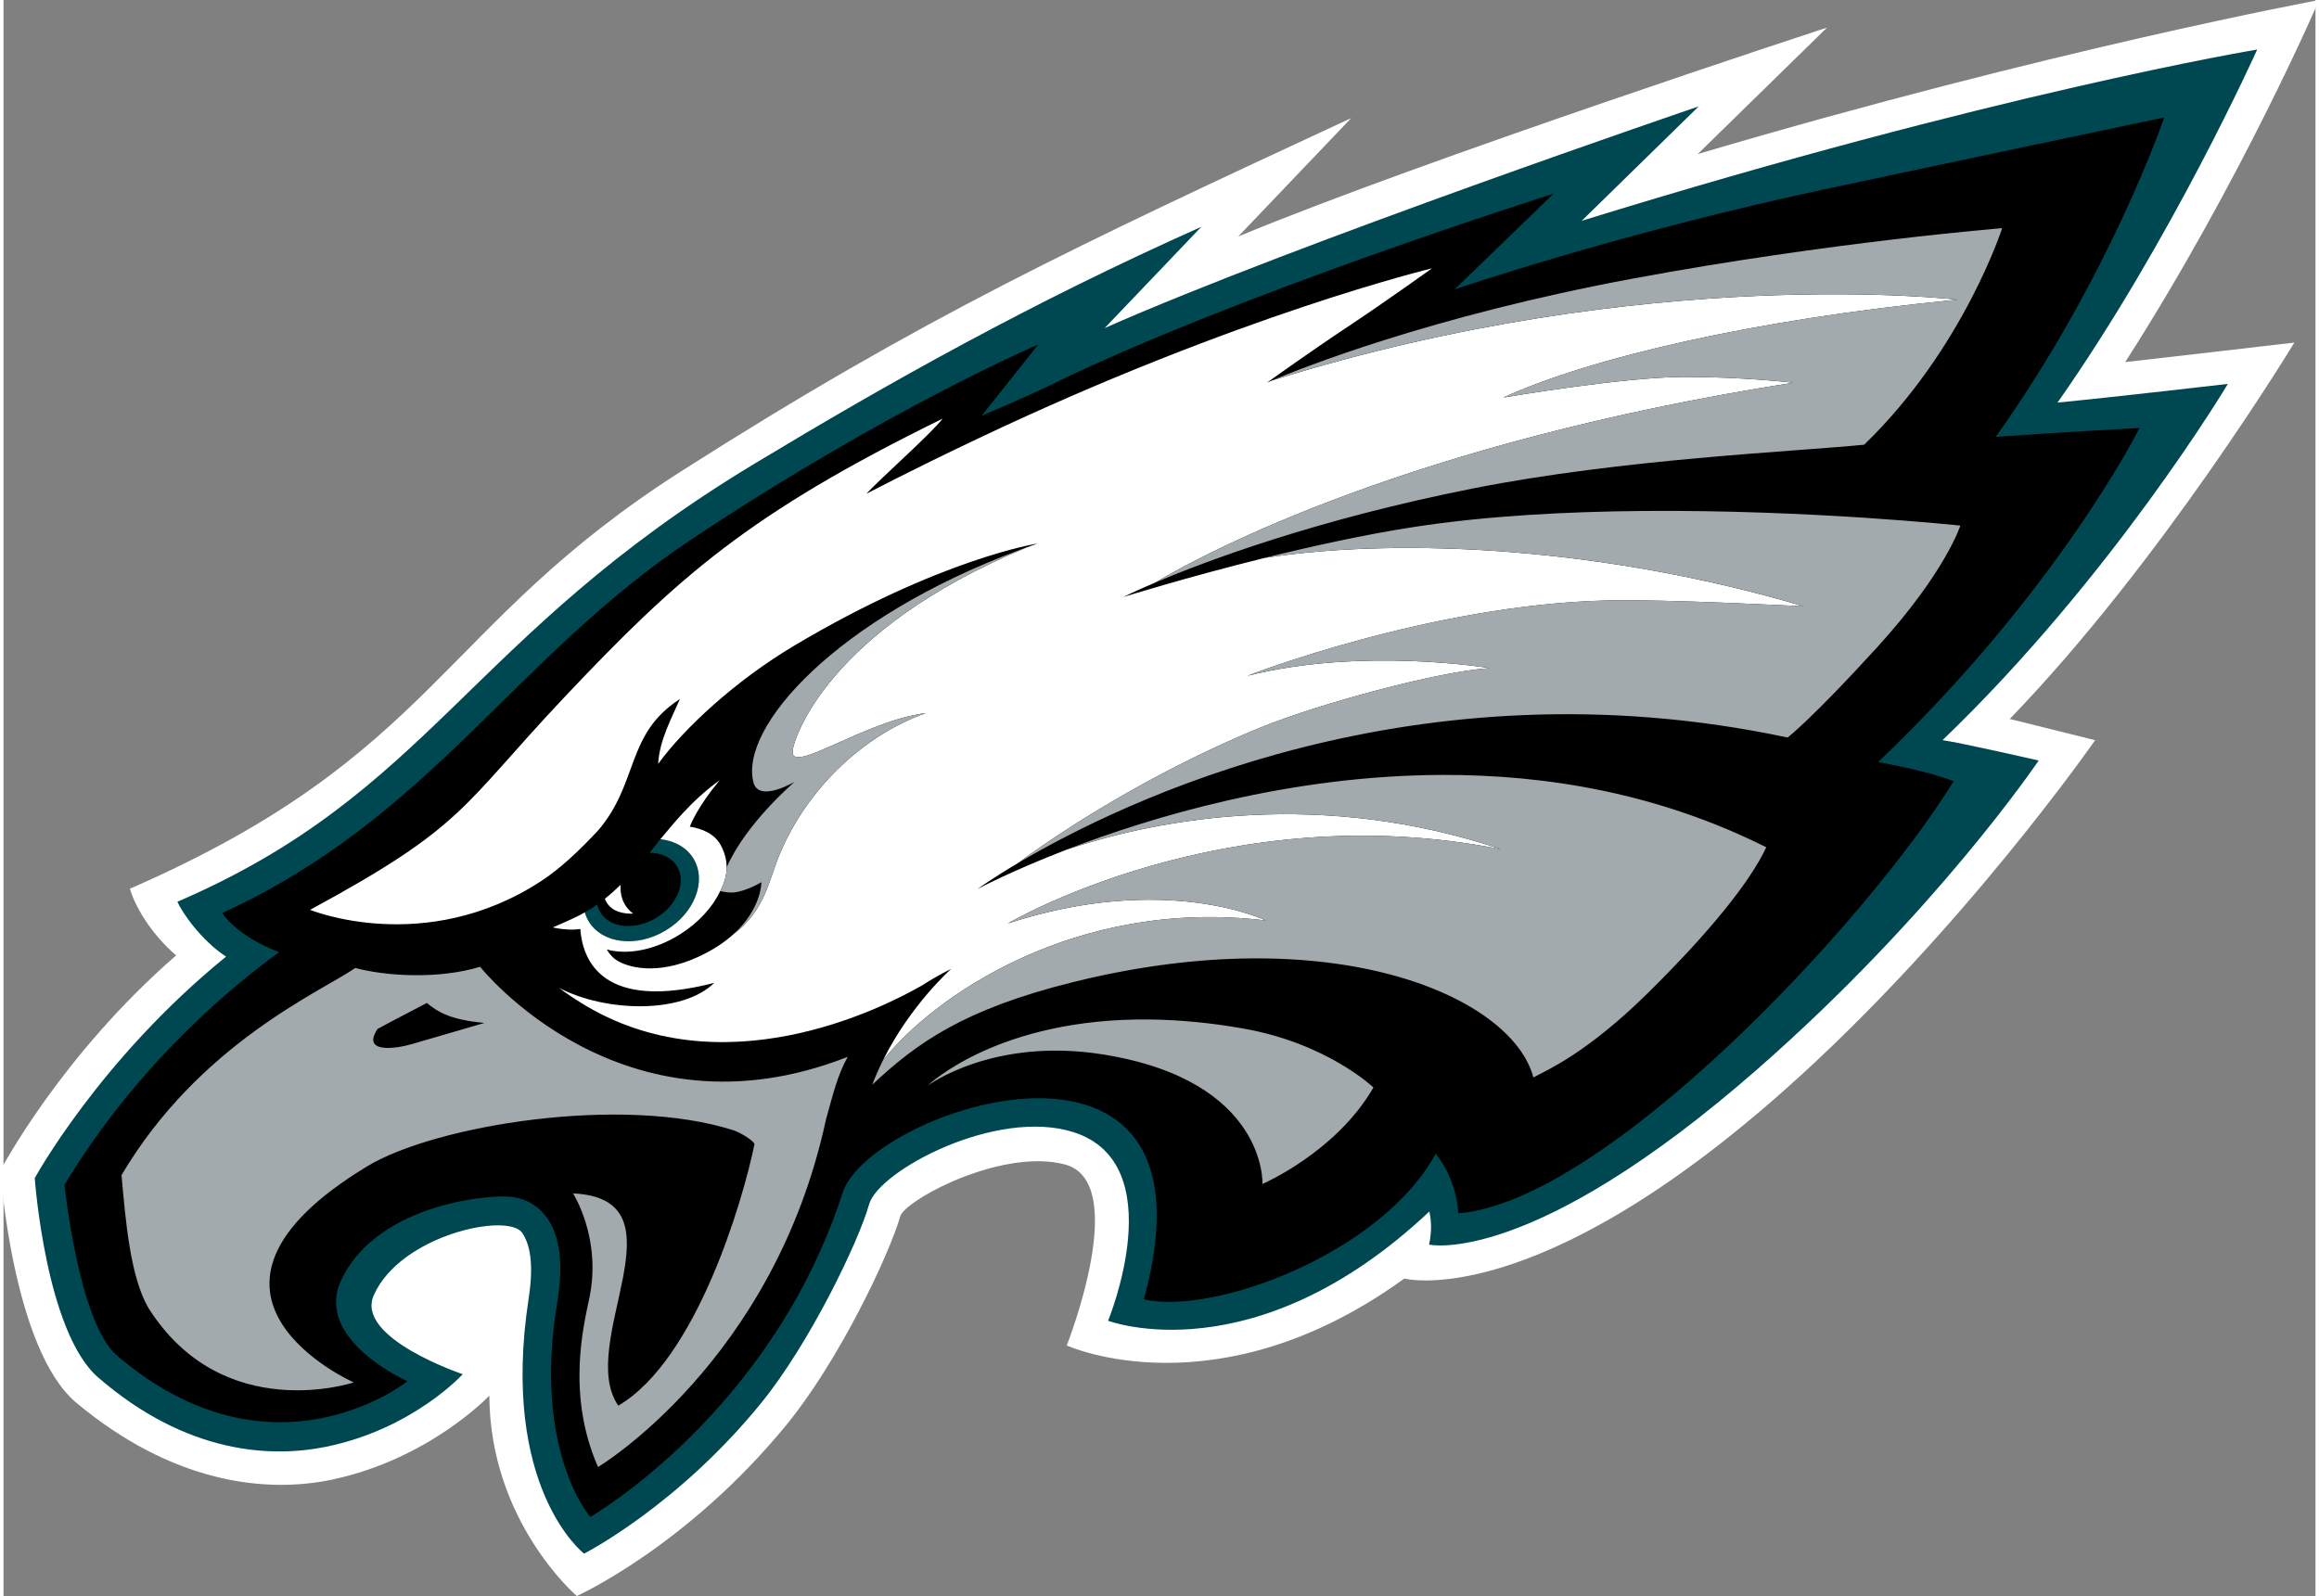
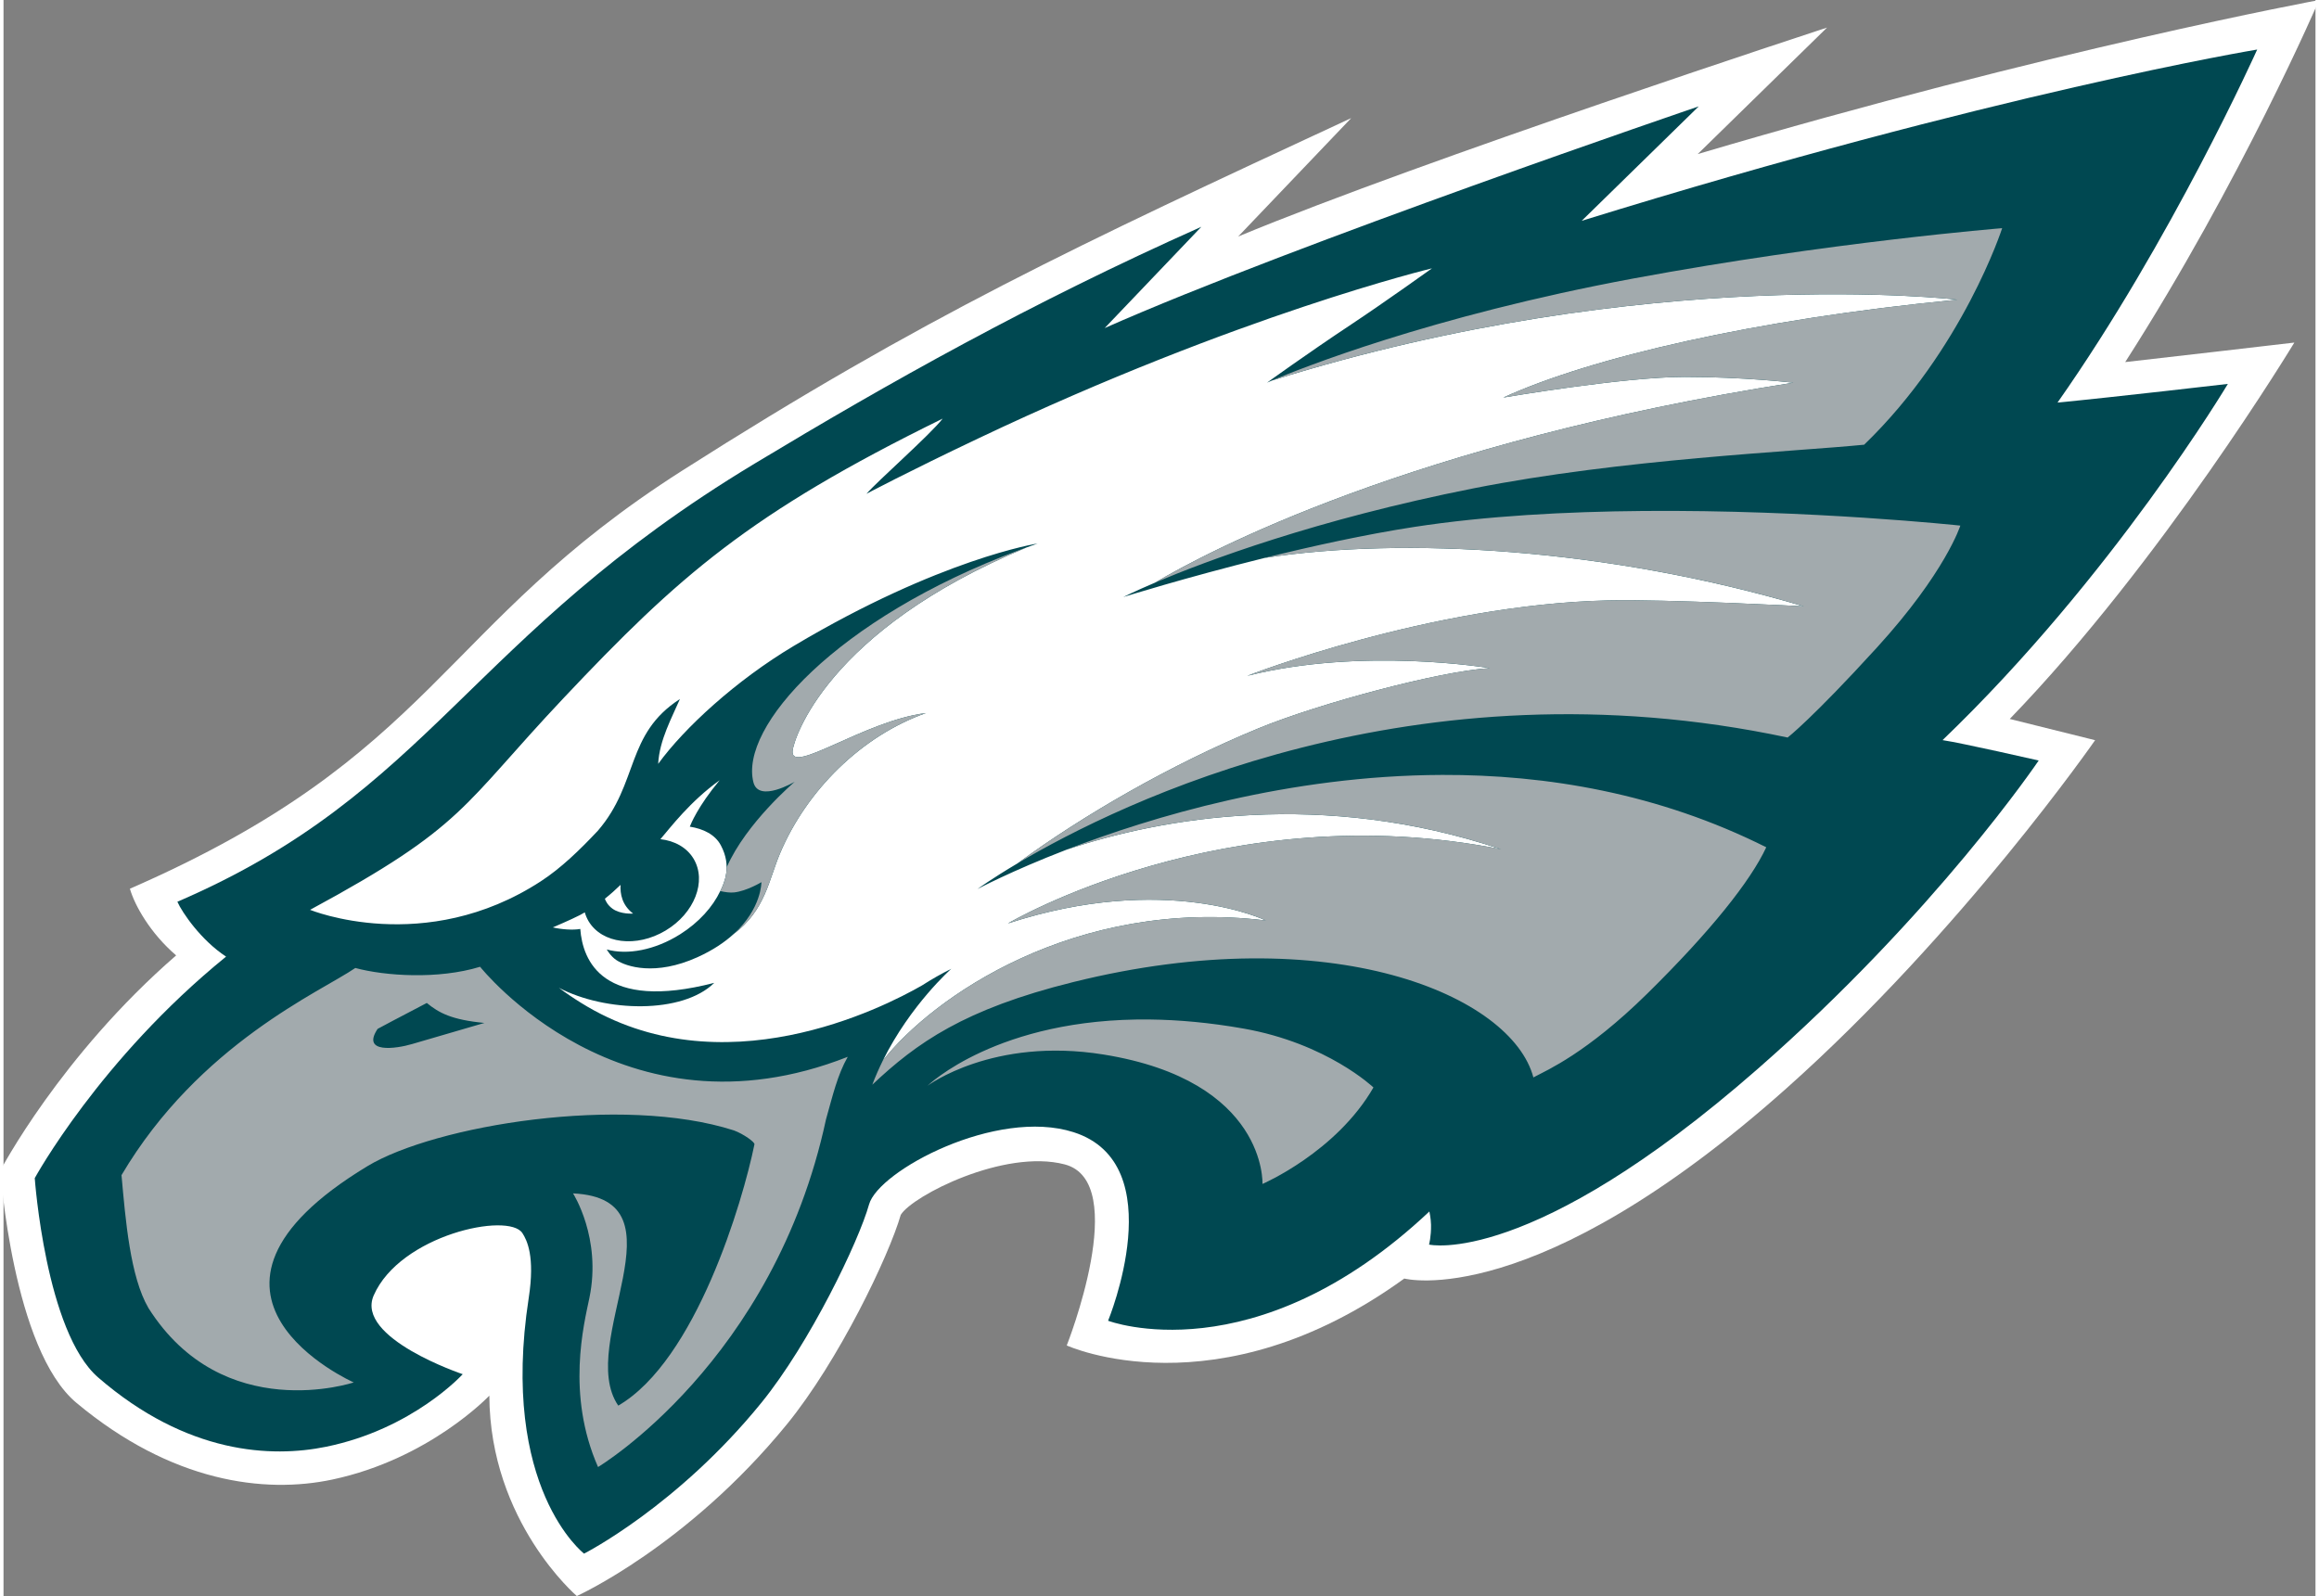
<svg xmlns="http://www.w3.org/2000/svg" xmlns:ns1="http://sodipodi.sourceforge.net/DTD/sodipodi-0.dtd" xmlns:ns2="http://www.inkscape.org/namespaces/inkscape" width="560.813" height="386.106" viewBox="0 0 564.602 389.895" version="1.1" id="svg1995" ns1:docname="Philadelphia_Eagles_1996.svg" ns2:version="1.0.2-2 (e86c870879, 2021-01-15)">
  <rect x="0" y="0" width="564.602" height="389.895" fill="#808080" stroke="none" />
  <defs id="defs1999" />
  <ns1:namedview pagecolor="#ffffff" bordercolor="#666666" borderopacity="1" objecttolerance="10" gridtolerance="10" guidetolerance="10" ns2:pageopacity="0" ns2:pageshadow="2" ns2:window-width="1366" ns2:window-height="705" id="namedview1997" showgrid="false" ns2:zoom="1" ns2:cx="274.61239" ns2:cy="194.81529" ns2:window-x="-8" ns2:window-y="-8" ns2:window-maximized="1" ns2:current-layer="layer4" />
  <g ns2:groupmode="layer" id="layer4" ns2:label="Layer 1" transform="translate(107.168,91.822)">
    <g id="g2030" transform="matrix(1.101,0,0,1.101,10.917,-10.429)">
      <path d="m 166.606,-21.454 c 41.066,-17.063 130.615,-46.357 130.615,-46.357 l -28.692,28.067 c 78.315,-23.188 137.829,-34.173 137.829,-34.173 0,0 -17.245,40.134 -43.009,80.324 4.984,-0.538 37.514,-4.329 37.514,-4.329 0,0 -29.294,48.528 -63.123,83.503 l 18.933,4.711 c 0,0 -29.498,42.511 -68.43,77.21 -55.987,49.892 -84.795,42.228 -84.795,42.228 -41.561,30.101 -74.871,14.847 -74.871,14.847 0,0 14.391,-36.321 -0.477,-40.176 -13.402,-3.483 -33.793,6.996 -36.339,11.199 -2.646,9.165 -13.788,32.438 -25.3,46.526 -22.073,27.006 -46.549,38.042 -46.549,38.042 0,0 -19.28,-16.452 -19.405,-44.457 0,0 -13.242,14.027 -34.799,18.612 -15.09,3.21 -35.684,0.603 -56.78,-17.011 -14.166,-11.824 -16.872,-51.558 -16.872,-51.558 0,0 13.311,-25.43 38.985,-47.714 -5.682,-4.875 -9.165,-11.008 -10.258,-14.795 C -10.979,93.459 -10.932,65.029 43.32,30.464 96.77,-3.589 130.358,-19.247 191.677,-47.728 Z" fill="#ffffff" id="path1979" style="stroke:none;stroke-width:2.317" ns1:nodetypes="cccccccccccccccccccccccc" />
      <path d="M 136.993,-1.141 C 179.335,-19.883 268.75,-50.322 268.75,-50.322 l -25.951,25.386 c 91.678,-28.384 149.827,-38.001 149.827,-38.001 0,0 -19.002,42.349 -44.288,78.325 12.244,-1.175 37.783,-4.142 37.783,-4.142 0,0 -25.539,42.789 -63.283,79.031 4.194,0.616 21.323,4.524 21.323,4.524 0,0 -22.763,33.775 -62.323,68.419 -50.499,44.216 -72.901,38.98 -72.901,38.98 0,0 0.486,-1.726 0.438,-4.411 -0.035,-1.483 -0.351,-2.828 -0.364,-2.936 -38.876,36.585 -71.263,24.242 -71.263,24.242 0,0 14.379,-34.813 -7.677,-41.839 -17.085,-5.439 -43.257,8.545 -45.342,16.035 -2.269,8.145 -13.121,30.752 -23.883,43.998 -18.668,22.984 -39.33,33.471 -39.33,33.471 0,0 -18.785,-14.452 -12.271,-56.749 1.423,-9.217 -0.403,-12.817 -1.41,-14.365 -3.084,-4.719 -27.117,0.429 -32.98,13.836 -4.138,9.469 19.744,17.471 19.744,17.471 0,0 -11.021,12.158 -30.284,16.096 -12.114,2.477 -30.874,1.687 -50.569,-15.367 -11.655,-10.089 -14.07,-44.228 -14.07,-44.228 0,0 14.396,-26.371 42.437,-49.146 -5.535,-3.622 -9.737,-9.759 -10.8,-12.171 C -12.185,101.8 -4.44,67.388 59.345,28.931 89.072,11.009 120.385,-6.628 158.435,-23.612 Z" fill="#004851" id="path1981" style="stroke:none;stroke-width:2.317" ns1:nodetypes="ccccccccccccccccccccccccccccc" />
-       <path d="m 372.008,-47.87 c 0,0 -50.918,10.717 -75.29,15.926 -45.764,9.776 -82.087,22.214 -82.087,22.214 l 21.908,-21.22 c 0,0 -70.255,22.174 -111.72,42.526 -4.593,2.251 -15.125,6.753 -15.125,6.753 L 122.271,2.498 c 0,0 -33.332,14.228 -76.874,43.196 -39.513,26.289 -57.718,61.666 -104.133,82.949 0,0 2.999,4.996 12.624,8.688 -9.078,6.515 -30.994,24.04 -47.618,51.599 0,0 3.154,30.624 11.633,37.876 34.57,29.567 64.451,5.711 64.451,5.711 0,0 -20.694,-9.168 -14.782,-22.228 7.33,-16.217 30.57,-19.021 36.695,-18.739 0,0 15.357,-0.752 11.297,23.524 -5.504,32.929 7.33,47.547 7.33,47.547 0,0 40.156,-23.01 55.974,-71.914 6.094,-18.833 85.552,-44.972 66.823,23.637 15.424,3.57 52.574,-10.079 64.74,-32.318 2.542,3.188 4.645,7.81 5.009,13.232 32.422,-2.542 90.434,-64.357 109.844,-95.838 -5.17,-2.143 -14.449,-3.821 -16.713,-4.289 40.173,-38.33 57.962,-74.115 57.962,-74.115 0,0 -16.546,0.902 -31.896,1.982 25.413,-35.701 37.374,-70.868 37.374,-70.868 z M 38.458,112.252 c 3.132,0.351 5.837,1.814 7.351,4.33 2.989,4.984 0.204,12.123 -6.224,15.953 -6.428,3.838 -14.057,2.908 -17.049,-2.067 -0.373,-0.625 -0.656,-1.297 -0.855,-1.982 0.954,-0.533 1.879,-1.121 2.773,-1.755 0.13,0.603 0.326,1.19 0.652,1.727 2.117,3.526 7.64,4.103 12.346,1.296 4.707,-2.811 6.806,-7.938 4.693,-11.46 -1.193,-1.991 -3.489,-3.01 -6.092,-3.041 0.88,-1.084 1.686,-2.106 2.406,-3.003 z" id="path1983" style="fill:#000000;stroke:none;stroke-width:1.738" ns1:nodetypes="ccccccccccccccccccccccccccccccccccccccc" />
      <path d="m 209.586,-14.392 c 0,0 -42.692,10.223 -100.519,37.68 C 92.763,31.026 84.151,35.634 84.151,35.634 86.654,32.741 98.252,22.565 101.058,18.948 58.145,39.992 42.478,53.915 16.978,80.945 -5.768,105.066 -4.736,109.27 -39.257,127.93 c 0,0 25.432,10.438 51.192,-6.339 4.459,-2.897 8.661,-6.968 12.651,-11.223 9.113,-10.57 6.096,-21.415 18.193,-29.206 -1.726,4.021 -4.566,9.121 -4.822,14.382 5.812,-8.007 17.299,-18.546 30.08,-26.17 32.504,-19.38 54.073,-22.72 54.073,-22.72 -0.833,0.291 -1.636,0.587 -2.447,0.882 -44.423,18.468 -51.675,42.606 -51.901,45.139 -0.481,5.443 16.058,-6.747 29.581,-8.396 -14.227,5.023 -26.436,17.118 -32.347,31.089 -2.507,5.916 -3.271,12.658 -10.293,17.928 -1.982,1.804 -4.582,3.582 -8.043,5.148 -9.338,4.22 -15.797,2.09 -17.983,0.628 -1.314,-0.872 -2.124,-2.352 -2.124,-2.352 4.524,1.275 10.673,0.167 16.286,-3.377 4.146,-2.615 7.228,-6.072 8.884,-9.577 0.005,0 0.009,-0.001 0.014,0.003 0.902,-1.869 2.594,-5.521 0.109,-10.171 -1.262,-2.373 -3.884,-3.651 -6.872,-4.12 0.186,-0.499 1.746,-4.456 6.621,-10.303 -6.623,4.762 -10.914,10.489 -13.143,13.079 3.132,0.351 5.84,1.818 7.354,4.334 2.989,4.984 0.201,12.12 -6.227,15.95 -6.428,3.838 -14.057,2.908 -17.049,-2.067 -0.373,-0.625 -0.656,-1.297 -0.855,-1.982 -0.343,0.195 -0.675,0.399 -1.021,0.577 -2.013,1.041 -6.068,2.762 -6.068,2.762 1.921,0.447 4.491,0.643 6.092,0.339 0.529,7.04 4.934,18.355 29.718,11.962 -7.079,6.966 -24.132,6.506 -34.469,1.093 1.405,1.05 3.028,2.166 4.958,3.363 31.082,19.311 66.873,1.132 75.613,-3.899 2.134,-1.366 4.29,-2.6 6.472,-3.675 0,0 -9.056,7.987 -15.193,20.379 10.891,-13.927 42.527,-36.257 84.956,-31.098 0,0 -22.2,-10.783 -57.202,0.655 0,0 48.284,-28.627 109.402,-16.452 -39.657,-13.32 -75.359,-6.99 -96.439,0.102 -12.366,4.771 -19.714,8.718 -19.714,8.718 0,0 3.097,-2.266 8.888,-5.701 14.318,-10.531 33.965,-21.931 53.404,-29.937 13.494,-5.556 40.383,-12.742 51.317,-13.371 0,0 -28.125,-4.76 -53.781,1.707 0,0 40.62,-15.851 80.033,-16.727 13.199,-0.295 43.401,1.307 43.401,1.307 -43.559,-12.93 -88.707,-15.476 -119.56,-10.744 -17.532,4.346 -31.364,8.681 -31.364,8.681 0,0 2.424,-1.228 7.052,-3.197 11.121,-6.602 56.742,-31.117 141.56,-44.35 0,0 -10.845,-1.29 -24.105,-1.29 -13.554,0 -40.215,4.581 -40.215,4.581 19.311,-8.822 55.698,-17.375 100.698,-21.712 0,0 -68.759,-8.158 -152.001,17.931 -0.716,0.304 -1.103,0.475 -1.103,0.475 0,0 8.78,-6.357 18.696,-12.936 7.309,-4.849 17.884,-12.42 17.884,-12.42 z M 29.614,122.39 c -1.102,1.067 -2.259,2.103 -3.482,3.075 0.182,0.521 0.624,1.422 1.656,2.185 1.817,1.34 4.612,1.11 4.612,1.11 -2.451,-1.852 -2.908,-4.379 -2.786,-6.37 z" fill="#ffffff" id="path1985" style="stroke:none;stroke-width:1.738" ns1:nodetypes="ccccccccccccccccccccccccccccccccccccccccccccccccccccccccccccccccccccc" />
      <path d="m 336.059,-23.304 c 0,0 -38.283,3.088 -81.734,11.151 -45.187,8.389 -74.388,20.174 -80.214,22.642 83.243,-26.089 152.001,-17.931 152.001,-17.931 -45,4.337 -81.389,12.89 -100.698,21.712 0,0 26.66,-4.581 40.215,-4.581 13.259,0 24.105,1.29 24.105,1.29 -84.817,13.233 -130.439,37.749 -141.56,44.35 11.268,-4.775 35.669,-13.985 70.607,-20.907 32.955,-6.528 71.247,-8.15 86.665,-9.685 21.981,-21.236 30.613,-48.039 30.613,-48.039 z m -79.729,62.743 c -16.937,0.143 -34.717,1.085 -50.605,3.529 -10.965,1.683 -22.761,4.286 -33.24,6.875 30.851,-4.732 75.999,-2.186 119.56,10.744 0,0 -30.201,-1.601 -43.401,-1.307 -39.414,0.876 -80.033,16.727 -80.033,16.727 25.656,-6.467 53.781,-1.707 53.781,-1.707 -10.935,0.629 -37.824,7.814 -51.317,13.371 -19.439,8.007 -39.087,19.406 -53.404,29.937 22.92,-13.589 88.094,-45.528 170.803,-27.906 0,0 5.403,-4.159 19.795,-19.95 15.263,-16.738 18.511,-27.067 18.511,-27.067 0,0 -33.185,-3.562 -70.447,-3.248 z m -136.662,8.094 c -0.455,0.161 -1.542,0.549 -1.629,0.584 -40.71,15.19 -62.116,39.323 -58.95,51.542 1.193,4.589 9.159,-0.149 9.159,-0.149 0,0 -10.772,9.121 -15.088,18.967 -0.026,0.542 -1.96e-4,2.515 -1.419,5.291 1.05,0.243 2.141,0.398 3.061,0.299 2.789,-0.304 6.054,-2.274 6.054,-2.274 0,0 0.066,5.849 -6.149,11.501 7.022,-5.27 7.786,-12.012 10.293,-17.928 5.912,-13.971 18.121,-26.066 32.347,-31.089 -13.524,1.648 -30.062,13.839 -29.581,8.396 0.226,-2.533 7.478,-26.669 51.901,-45.139 z m 92.125,50.466 c -33.958,0.115 -64.455,9.317 -83.298,16.595 21.08,-7.092 56.782,-13.422 96.439,-0.102 -61.119,-12.175 -109.402,16.452 -109.402,16.452 35.002,-11.438 57.202,-0.655 57.202,-0.655 -42.428,-5.157 -74.067,17.171 -84.957,31.098 -0.837,1.705 -1.625,3.485 -2.328,5.341 9.824,-9.256 20.329,-16.764 44.559,-22.77 57.397,-14.24 97.283,3.021 102.075,21.156 0,0 0.195,-0.096 0.563,-0.295 2.325,-1.262 11.244,-5.064 24.667,-18.272 14.096,-13.875 22.932,-25.006 26.422,-32.497 -23.851,-11.955 -48.706,-16.13 -71.94,-16.052 z M -1.54,140.562 c -9.325,2.854 -21.151,2.038 -27.679,0.268 -7.525,5.188 -34.623,16.785 -51.861,45.962 0.889,9.889 1.915,22.548 5.979,29.487 16.573,26.176 45.525,16.5 45.525,16.5 0,0 -43.987,-19.519 3.03,-47.971 15.012,-9.082 56.537,-15.901 81.303,-7.938 2.112,0.776 4.725,2.632 4.547,3.105 -2.568,12.609 -12.966,47.915 -30.203,57.953 -9.529,-13.914 15.62,-45.867 -10.031,-47.087 0,0 6.381,9.892 3.631,23.182 -1.21,5.834 -5.183,21.408 1.917,37.527 0,0 38.992,-23.319 50.565,-77.146 1.501,-5.3 2.516,-9.794 4.819,-13.863 C 29.902,180.286 -1.541,140.564 -1.541,140.564 Z m -11.823,8.029 c 2.685,2.199 5.474,3.734 12.773,4.432 0,0 -13.107,3.809 -16.018,4.676 -3.591,1.067 -11.349,2.166 -7.663,-3.36 0,0 4.665,-2.513 10.907,-5.749 z m 160.438,3.668 c -33.883,-0.407 -49.373,14.704 -49.373,14.704 0,0 14.463,-10.883 39.012,-6.936 36.318,5.838 35.277,28.716 35.277,28.716 0,0 16.347,-7.028 24.614,-21.406 0,0 -10.252,-9.787 -28.794,-13.062 -7.555,-1.334 -14.46,-1.94 -20.735,-2.016 z" fill="#a2aaad" id="path1987" style="stroke:none;stroke-width:1.738" ns1:nodetypes="cccccccccccccccccccccccccccccccccccccccccccccccccccccccccccccccccccccccccccccccccccc" />
    </g>
  </g>
</svg>